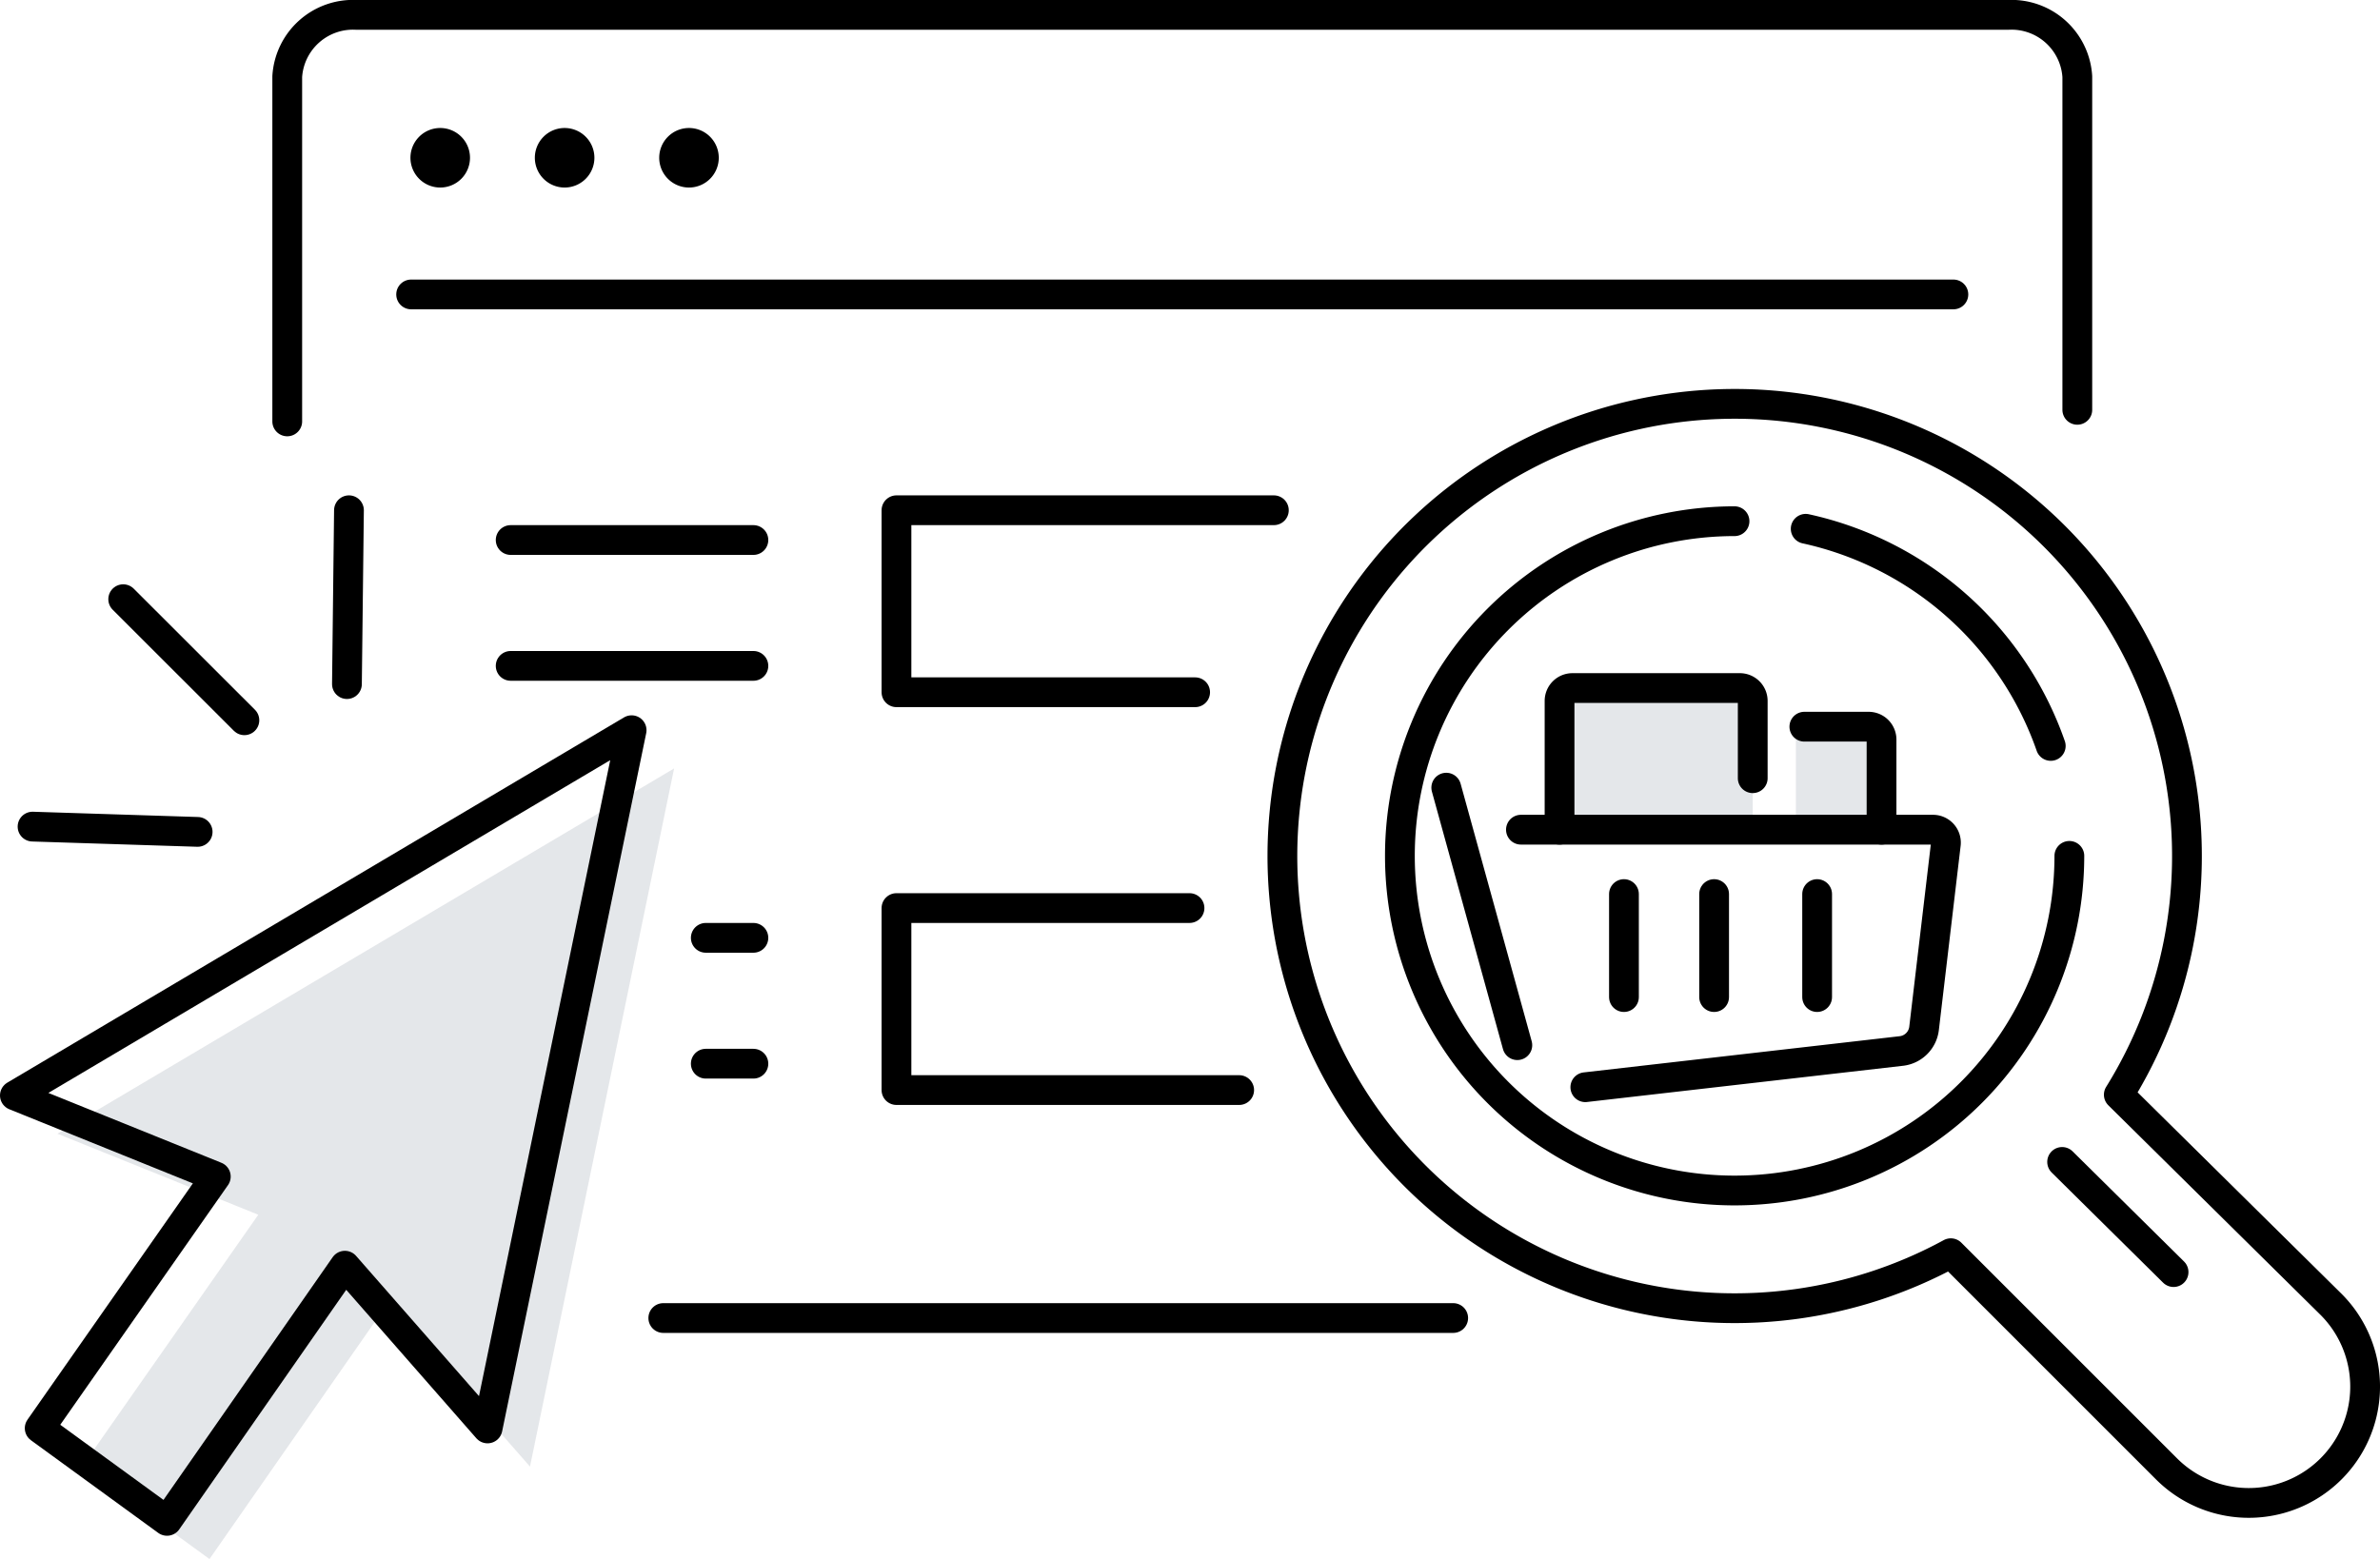
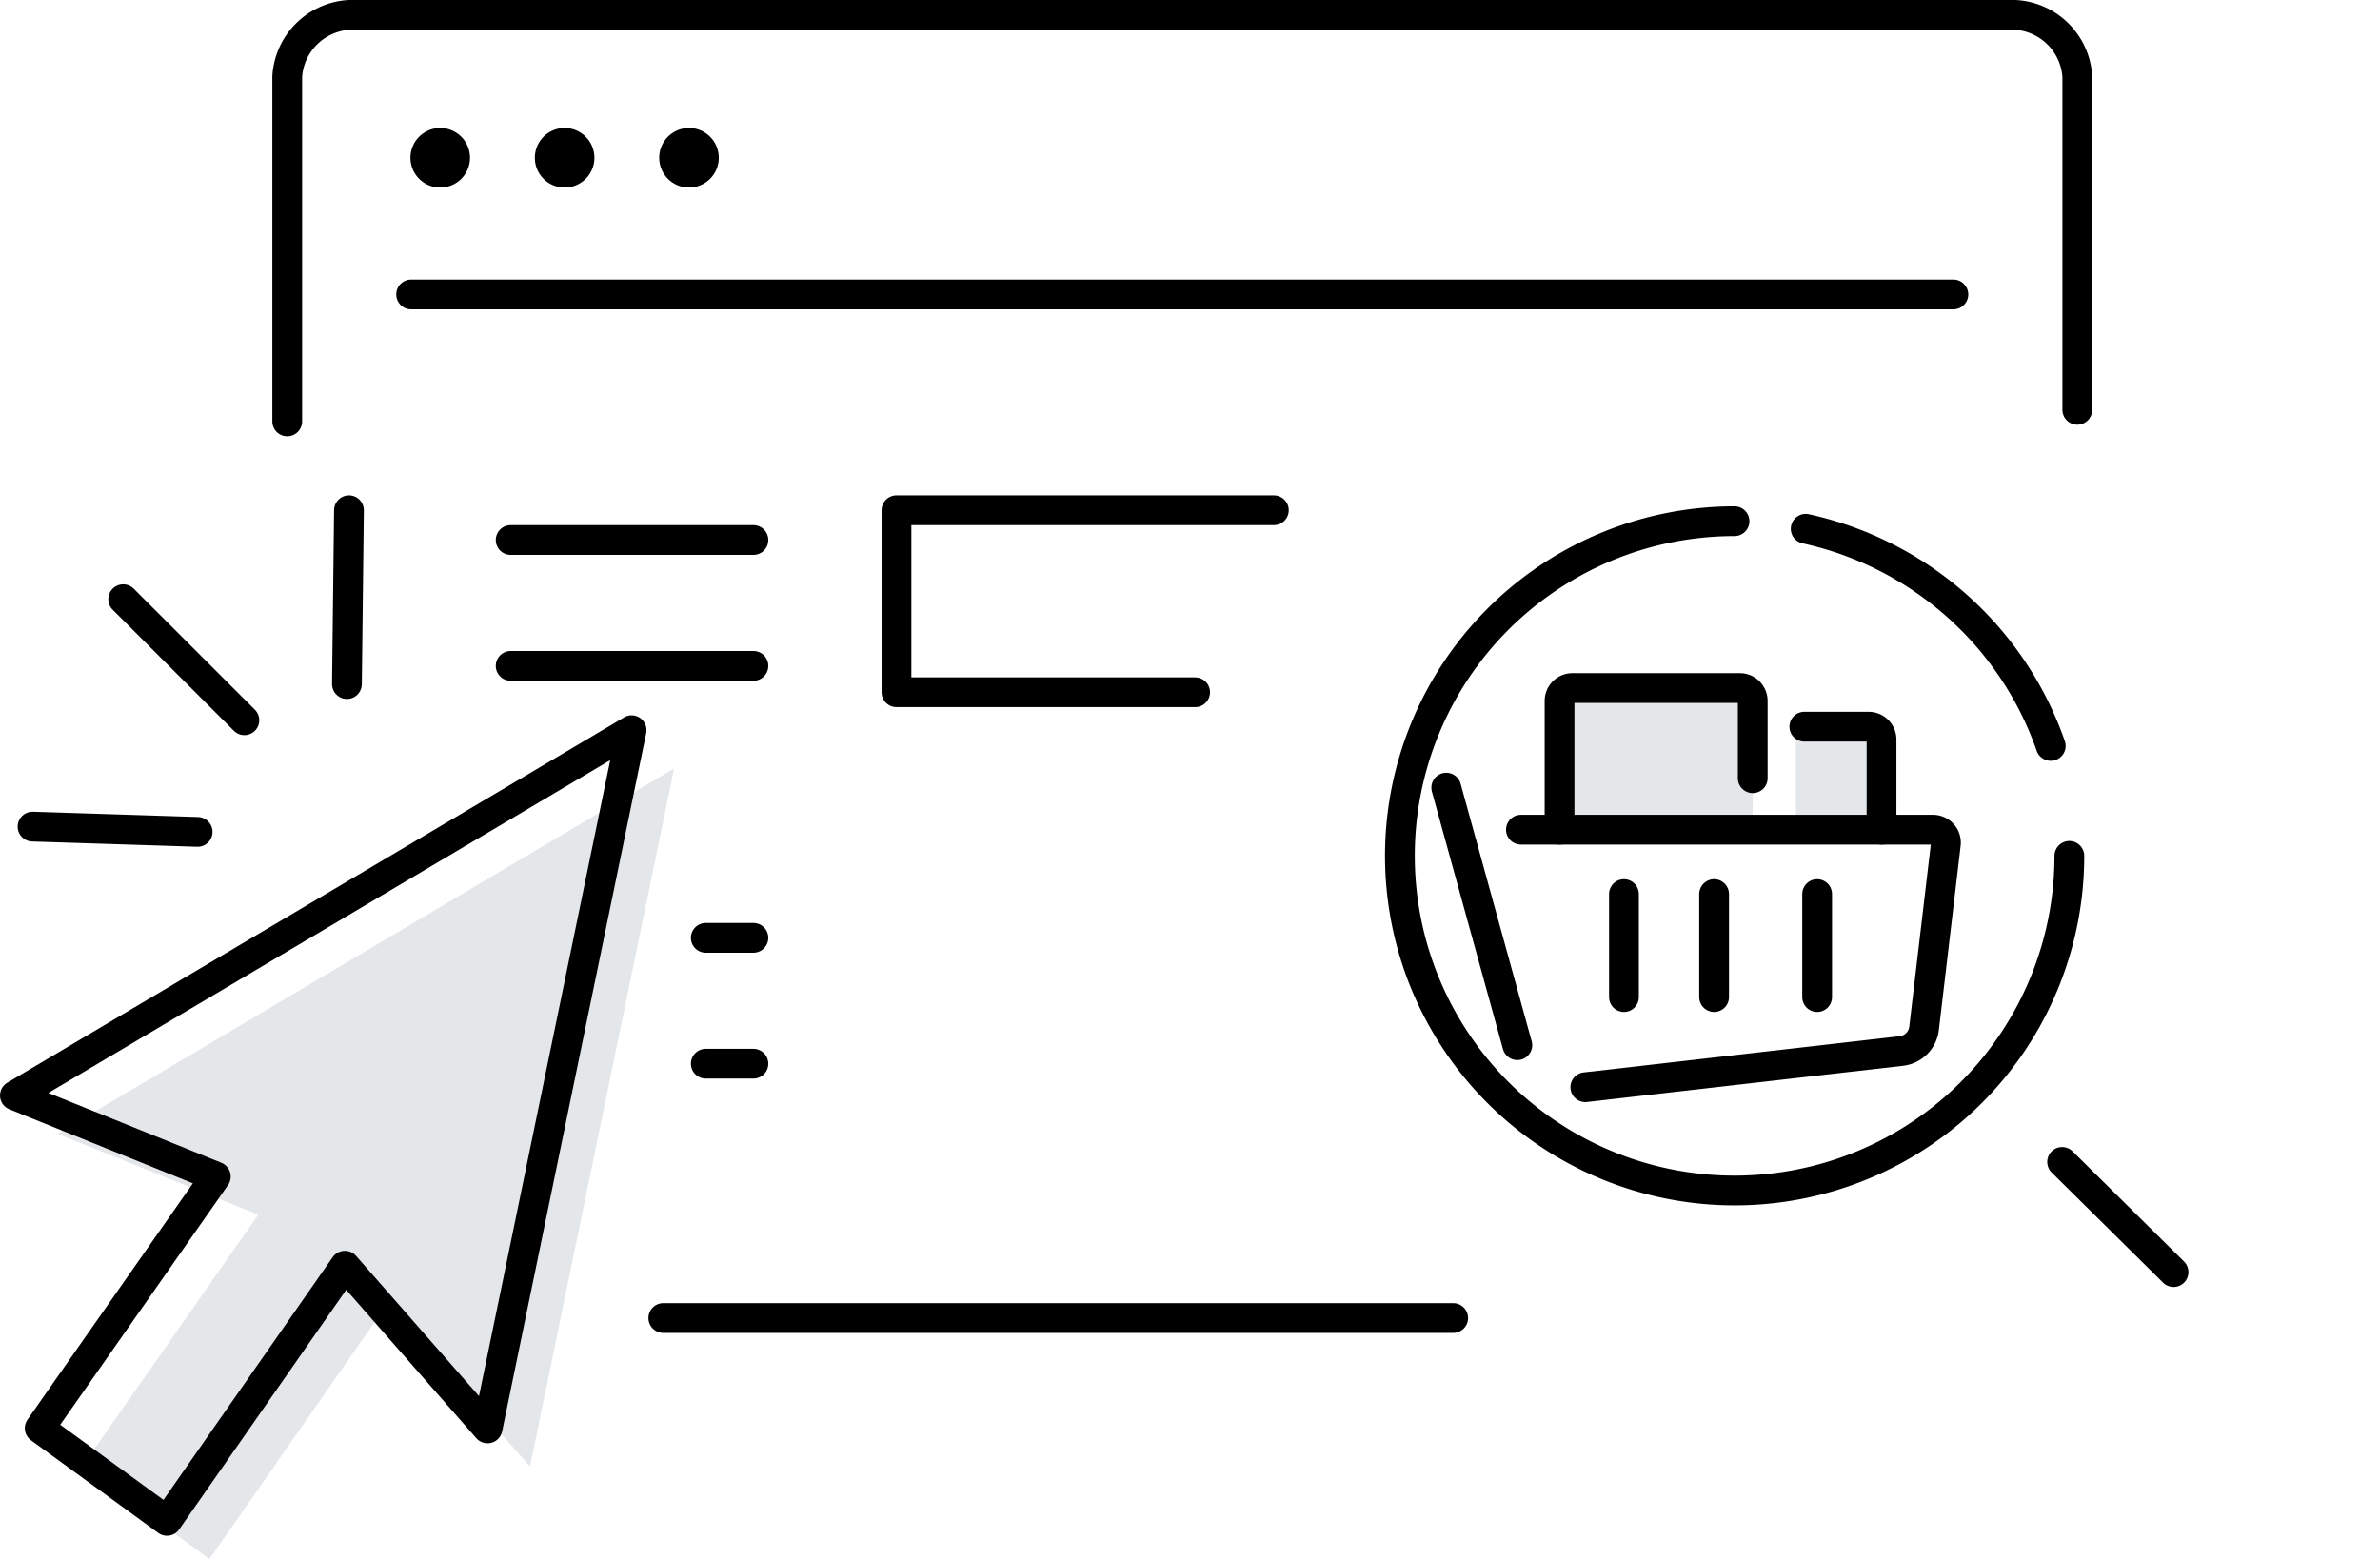
<svg xmlns="http://www.w3.org/2000/svg" width="79.933" height="52.373" viewBox="0 0 79.933 52.373">
  <g id="ico-analityka-co-otrzymasz-4" transform="translate(0)">
    <g id="Group_41306" data-name="Group 41306">
      <g id="Group_41216" data-name="Group 41216">
        <g id="Group_41307" data-name="Group 41307">
          <path id="Path_40238" data-name="Path 40238" d="M9.647,14.156V2.575A2.213,2.213,0,0,1,11.977.5h55.46a2.214,2.214,0,0,1,2.33,2.075V13.767" fill="none" stroke="#000" stroke-linecap="round" stroke-linejoin="round" stroke-width="1" />
          <line id="Line_473" data-name="Line 473" x1="26.529" transform="translate(22.277 44.277)" fill="none" stroke="#000" stroke-linecap="round" stroke-linejoin="round" stroke-width="1" />
          <line id="Line_474" data-name="Line 474" x2="51.797" transform="translate(13.808 9.891)" fill="none" stroke="#000" stroke-linecap="round" stroke-linejoin="round" stroke-width="1" />
          <path id="Path_40239" data-name="Path 40239" d="M15.785,5.3a1,1,0,1,1-1-1,1,1,0,0,1,1,1" />
          <path id="Path_40240" data-name="Path 40240" d="M19.963,5.3a1,1,0,1,1-1-1,1,1,0,0,1,1,1" />
          <path id="Path_40241" data-name="Path 40241" d="M24.14,5.3a1,1,0,1,1-1-1,1,1,0,0,1,1,1" />
          <line id="Line_475" data-name="Line 475" x1="3.743" y1="3.701" transform="translate(69.257 39.033)" fill="none" stroke="#000" stroke-linecap="round" stroke-linejoin="round" stroke-width="1" />
          <path id="Path_40242" data-name="Path 40242" d="M58.254,17.509A11.242,11.242,0,1,0,69.5,28.752" fill="none" stroke="#000" stroke-linecap="round" stroke-linejoin="round" stroke-width="1" />
          <path id="Path_40243" data-name="Path 40243" d="M68.875,25.058a11.265,11.265,0,0,0-8.23-7.294" fill="none" stroke="#000" stroke-linecap="round" stroke-linejoin="round" stroke-width="1" />
-           <path id="Path_40244" data-name="Path 40244" d="M65.519,42.1l7.244,7.244a3.907,3.907,0,0,0,5.526-5.526l-7.128-7.043A15.19,15.19,0,1,0,65.519,42.1Z" fill="none" stroke="#000" stroke-linecap="round" stroke-linejoin="round" stroke-width="1" />
          <g id="Group_41208" data-name="Group 41208" opacity="0.2">
            <g id="Group_41207" data-name="Group 41207">
              <g id="Group_41310" data-name="Group 41310">
                <path id="Path_40245" data-name="Path 40245" d="M7.036,52.373,2.76,49.26l5.915-8.453L1.927,38.085,22.64,25.815,17.8,49.268,13.01,43.8Z" fill="#7a8594" />
              </g>
            </g>
          </g>
          <path id="Path_40246" data-name="Path 40246" d="M5.609,51.091,1.333,47.978l5.915-8.453L.5,36.8l20.713-12.27L16.374,47.986l-4.791-5.467Z" fill="none" stroke="#000" stroke-linecap="round" stroke-linejoin="round" stroke-width="1" />
          <line id="Line_476" data-name="Line 476" x1="5.545" y1="0.177" transform="translate(1.093 27.769)" fill="none" stroke="#000" stroke-linecap="round" stroke-linejoin="round" stroke-width="1" />
          <line id="Line_477" data-name="Line 477" x1="4.07" y1="4.067" transform="translate(4.138 20.129)" fill="none" stroke="#000" stroke-linecap="round" stroke-linejoin="round" stroke-width="1" />
          <line id="Line_478" data-name="Line 478" y1="5.84" x2="0.068" transform="translate(11.652 17.141)" fill="none" stroke="#000" stroke-linecap="round" stroke-linejoin="round" stroke-width="1" />
          <path id="Path_40247" data-name="Path 40247" d="M42.783,17.141H30.108v6.114H40.139" fill="none" stroke="#000" stroke-linecap="round" stroke-linejoin="round" stroke-width="1" />
          <line id="Line_479" data-name="Line 479" x2="8.152" transform="translate(17.151 22.369)" fill="none" stroke="#000" stroke-linecap="round" stroke-linejoin="round" stroke-width="1" />
          <line id="Line_480" data-name="Line 480" x2="8.152" transform="translate(17.151 18.141)" fill="none" stroke="#000" stroke-linecap="round" stroke-linejoin="round" stroke-width="1" />
-           <path id="Path_40248" data-name="Path 40248" d="M39.95,30.505H30.108v6.114h11.51" fill="none" stroke="#000" stroke-linecap="round" stroke-linejoin="round" stroke-width="1" />
          <line id="Line_481" data-name="Line 481" x2="1.599" transform="translate(23.704 35.733)" fill="none" stroke="#000" stroke-linecap="round" stroke-linejoin="round" stroke-width="1" />
          <line id="Line_482" data-name="Line 482" x2="1.599" transform="translate(23.704 31.505)" fill="none" stroke="#000" stroke-linecap="round" stroke-linejoin="round" stroke-width="1" />
          <g id="Group_41211" data-name="Group 41211" opacity="0.2">
            <g id="Group_41210" data-name="Group 41210">
              <g id="Group_41309" data-name="Group 41309">
                <path id="Path_40249" data-name="Path 40249" d="M52.378,27.872V23.547a.433.433,0,0,1,.433-.433h5.622a.433.433,0,0,1,.433.433v4.118" fill="#7a8594" />
              </g>
            </g>
          </g>
          <g id="Group_41214" data-name="Group 41214" opacity="0.2">
            <g id="Group_41213" data-name="Group 41213">
              <g id="Group_41308" data-name="Group 41308">
                <path id="Path_40250" data-name="Path 40250" d="M60.315,27.712V24.857c0-.158.076-.286.169-.286h2.193c.093,0,.168.128.168.286v2.718" fill="#7a8594" />
              </g>
            </g>
          </g>
          <line id="Line_483" data-name="Line 483" x2="2.387" y2="8.651" transform="translate(48.573 26.46)" fill="none" stroke="#000" stroke-linecap="round" stroke-linejoin="round" stroke-width="1" />
          <path id="Path_40251" data-name="Path 40251" d="M51.081,27.872H64.92a.434.434,0,0,1,.432.483l-.732,6.193a.867.867,0,0,1-.759.758L53.244,36.523" fill="none" stroke="#000" stroke-linecap="round" stroke-linejoin="round" stroke-width="1" />
          <path id="Path_40252" data-name="Path 40252" d="M52.378,27.872V23.547a.433.433,0,0,1,.433-.433h5.622a.433.433,0,0,1,.433.433v2.595" fill="none" stroke="#000" stroke-linecap="round" stroke-linejoin="round" stroke-width="1" />
          <path id="Path_40253" data-name="Path 40253" d="M63.192,27.872V24.844a.433.433,0,0,0-.434-.432H60.6" fill="none" stroke="#000" stroke-linecap="round" stroke-linejoin="round" stroke-width="1" />
          <line id="Line_484" data-name="Line 484" y2="3.46" transform="translate(57.569 30.035)" fill="none" stroke="#000" stroke-linecap="round" stroke-linejoin="round" stroke-width="1" />
          <line id="Line_485" data-name="Line 485" y2="3.46" transform="translate(54.541 30.035)" fill="none" stroke="#000" stroke-linecap="round" stroke-linejoin="round" stroke-width="1" />
          <line id="Line_486" data-name="Line 486" y2="3.46" transform="translate(61.029 30.035)" fill="none" stroke="#000" stroke-linecap="round" stroke-linejoin="round" stroke-width="1" />
        </g>
      </g>
    </g>
  </g>
</svg>